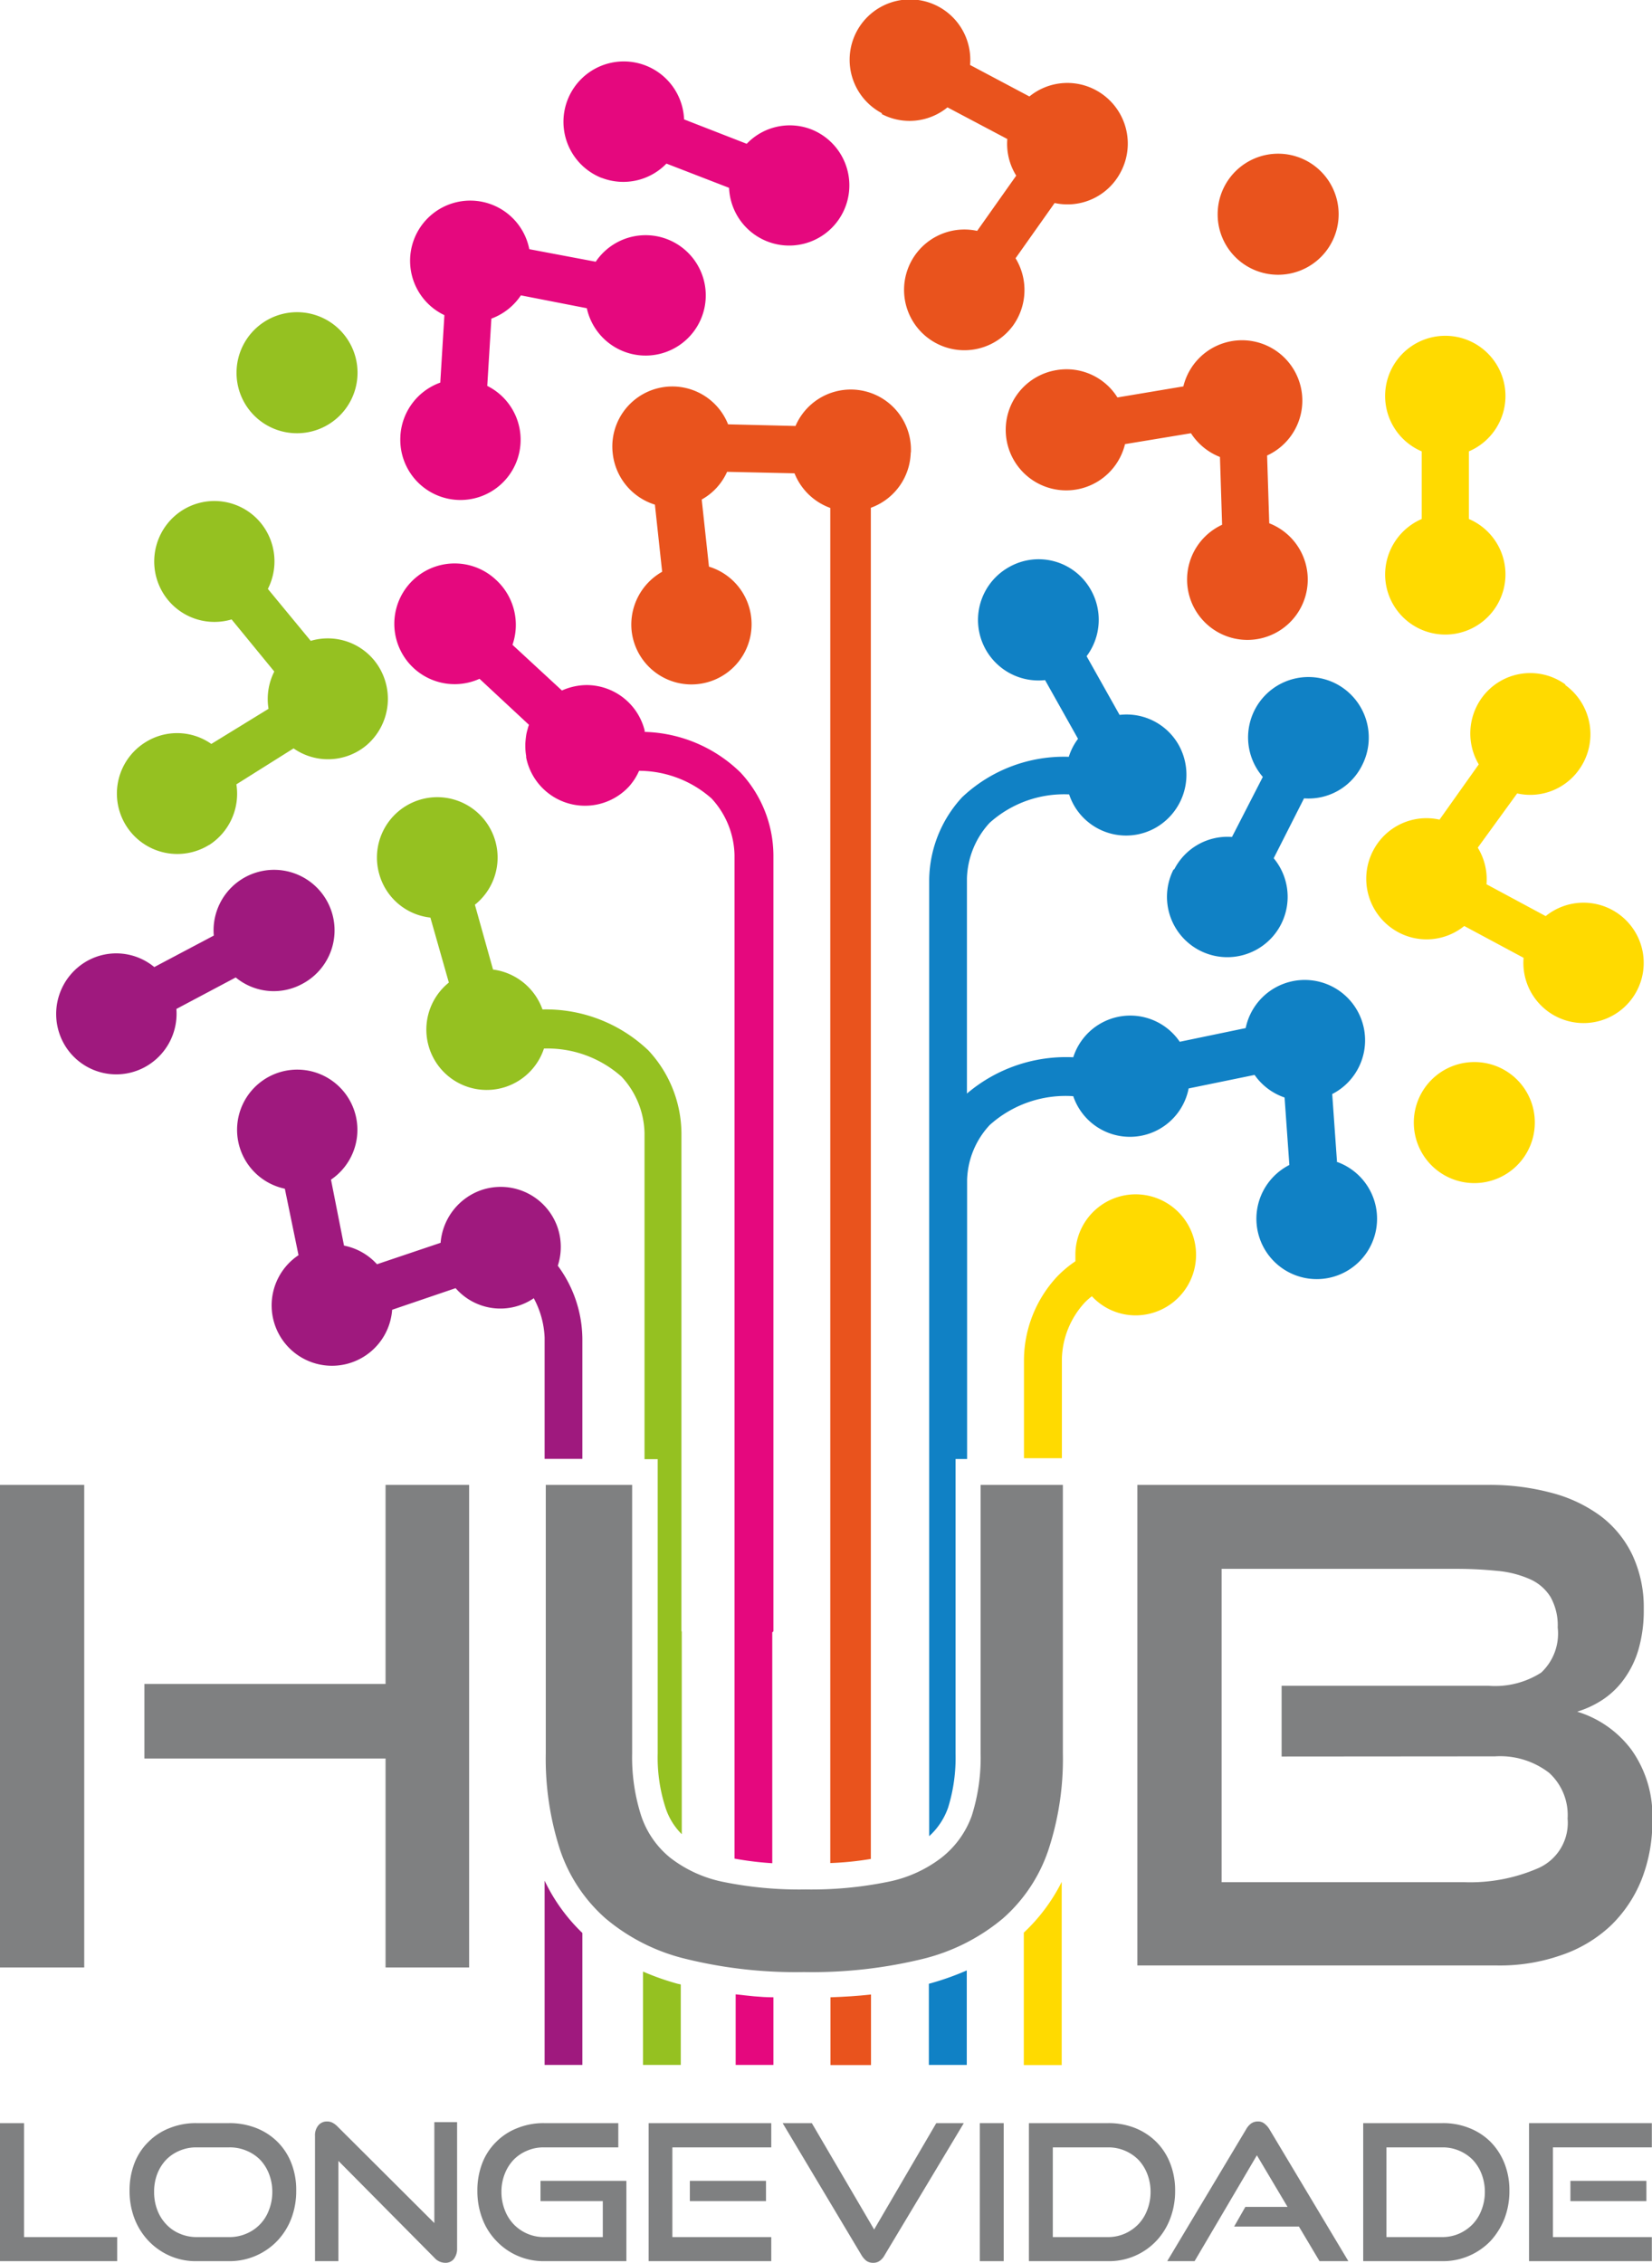
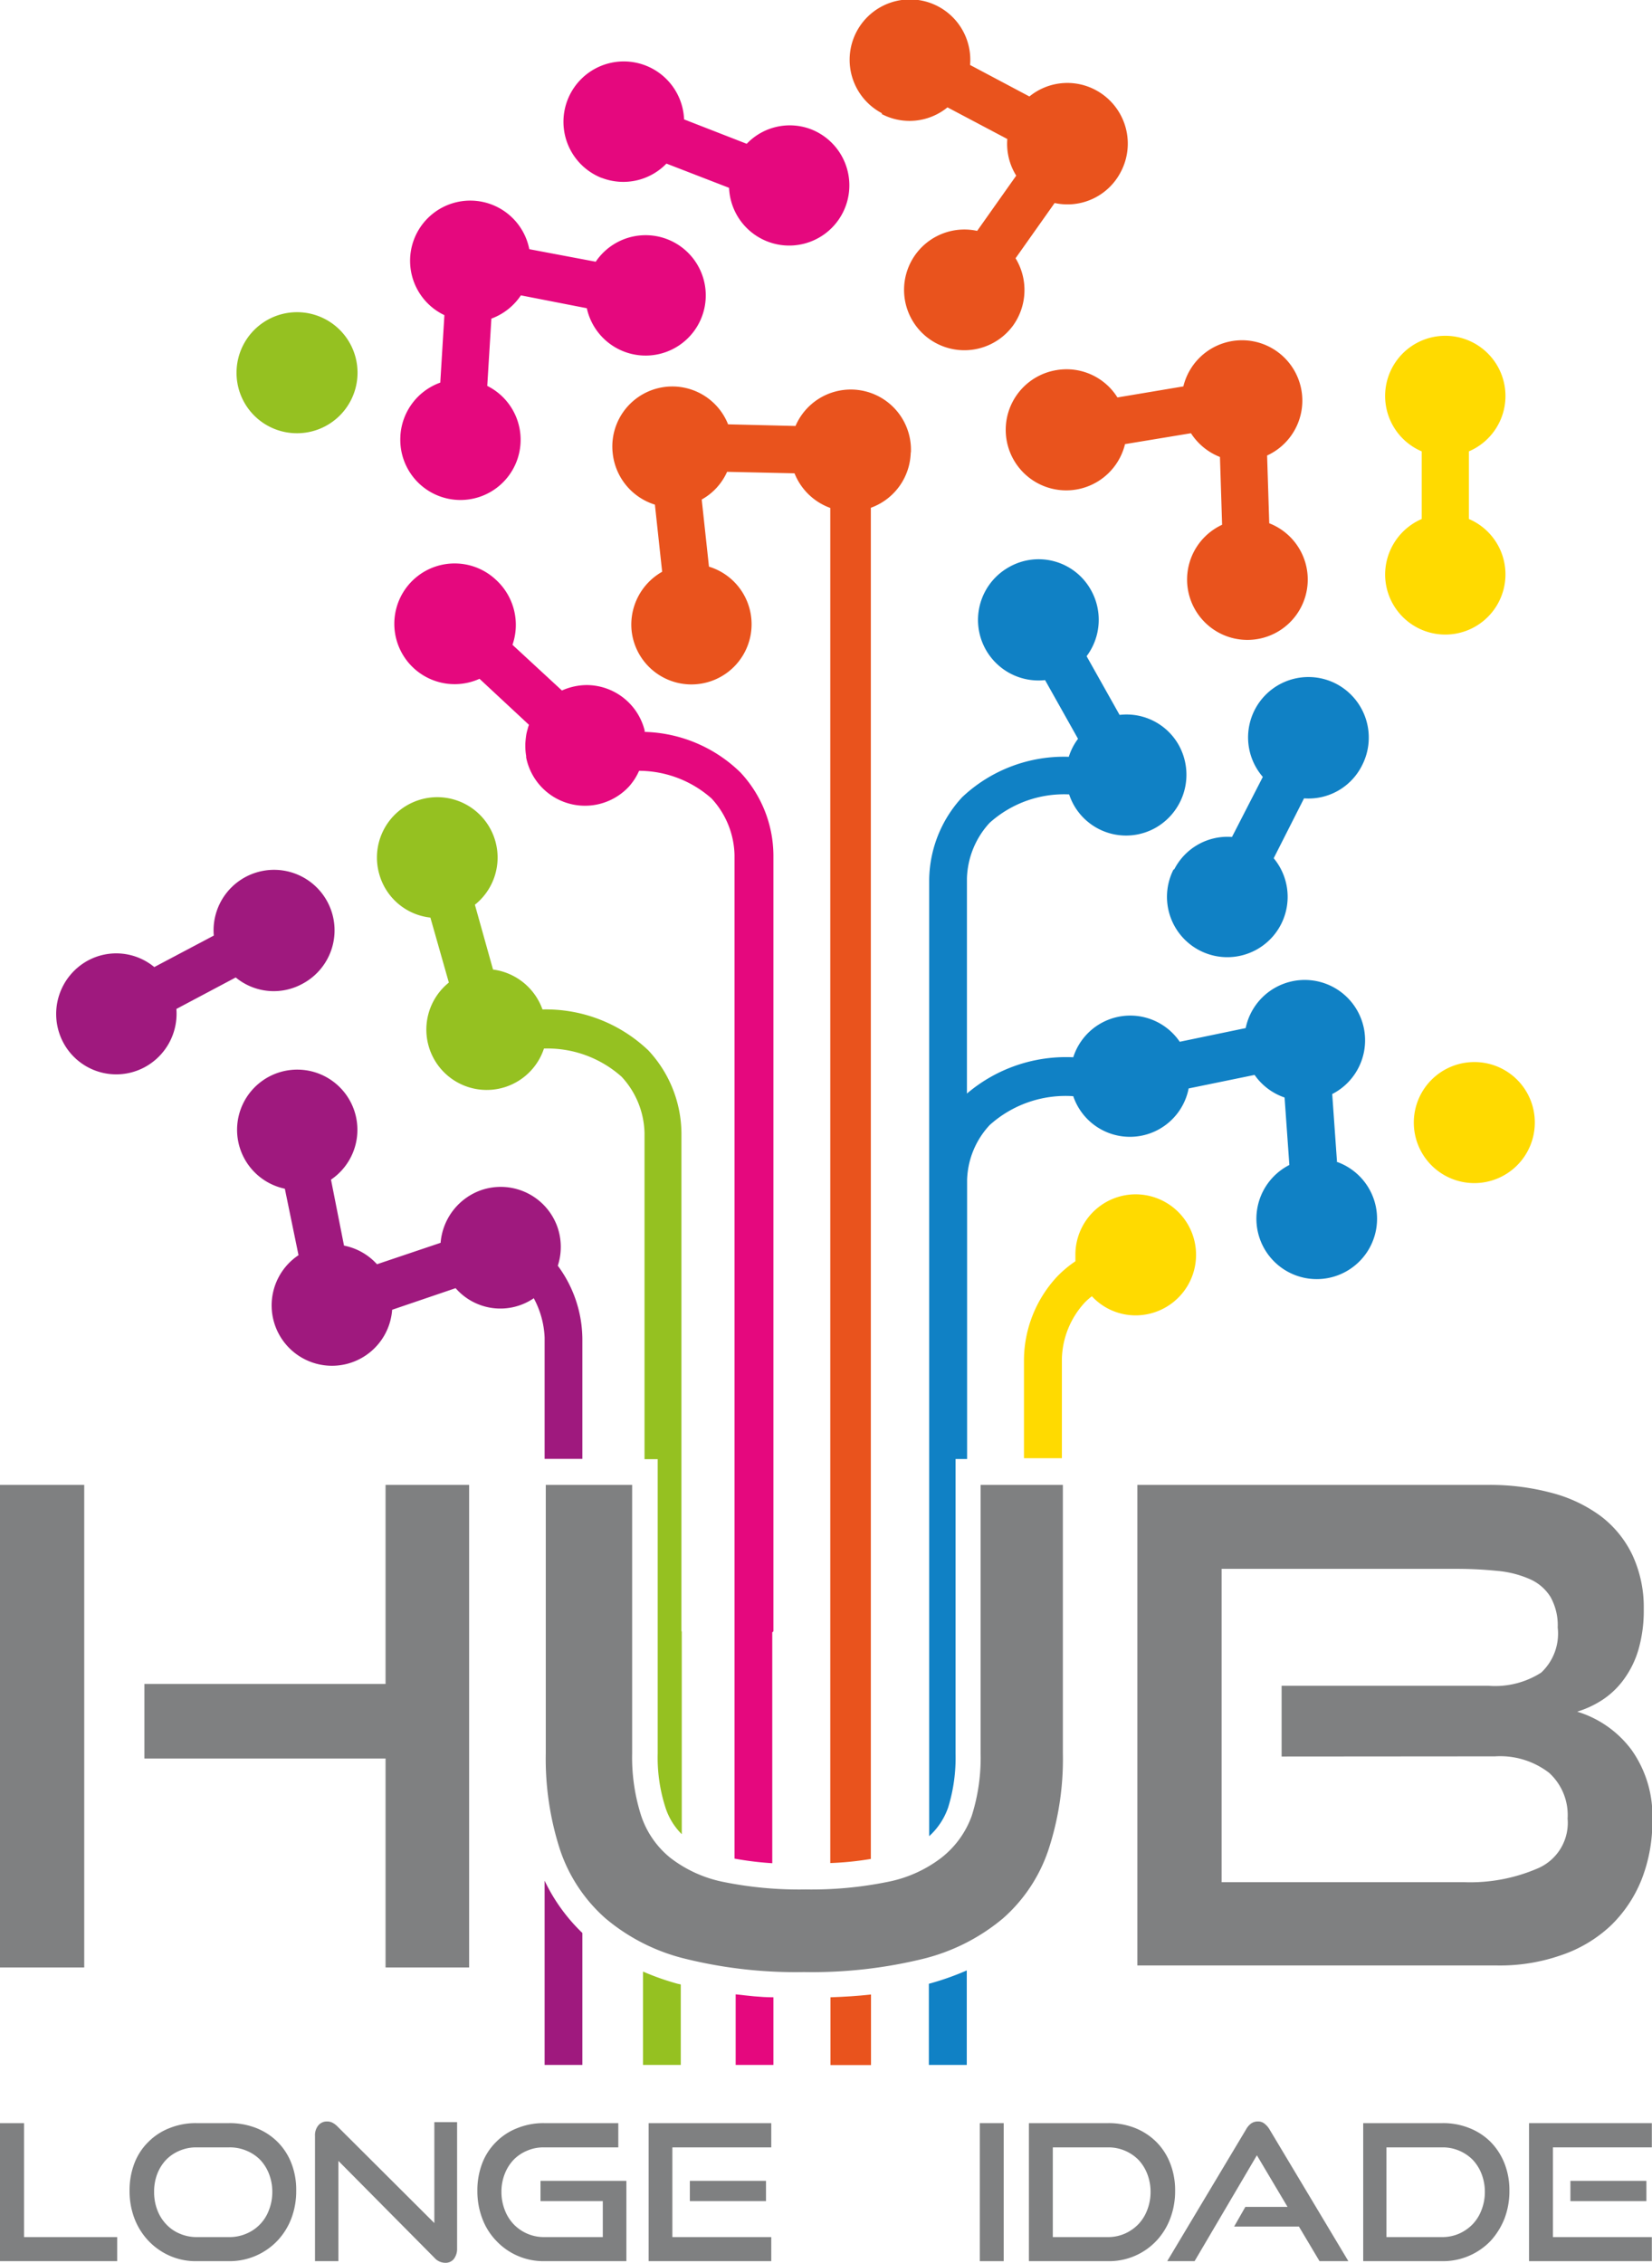
<svg xmlns="http://www.w3.org/2000/svg" viewBox="0 0 100.22 137.23">
  <defs>
    <style>.cls-1{fill:none;}.cls-2{clip-path:url(#clip-path);}.cls-3{fill:#7f8081;}.cls-4{fill:#e9531d;}.cls-5{fill:#95c121;}.cls-6{fill:#ffda00;}.cls-7{fill:#1081c5;}.cls-8{fill:#e5087e;}.cls-9{fill:#9f197e;}</style>
    <clipPath id="clip-path" transform="translate(-12.89 -7.89)">
      <rect class="cls-1" width="126" height="153" />
    </clipPath>
  </defs>
  <g id="Camada_2" data-name="Camada 2">
    <g id="Camada_1-2" data-name="Camada 1">
      <g class="cls-2">
        <path class="cls-3" d="M12.89,97.93H18v29.26H12.89Zm23.39,29.26V114.52H21.65V110H36.28V97.93h5.07v29.26Z" transform="translate(-12.89 -7.89)" />
        <path class="cls-3" d="M72.37,97.93h5V114.2a17.6,17.6,0,0,1-.88,5.87,9.58,9.58,0,0,1-2.76,4.15,12,12,0,0,1-4.85,2.45,28.34,28.34,0,0,1-7.22.8,27.92,27.92,0,0,1-7.17-.8,11.85,11.85,0,0,1-4.86-2.45,9.61,9.61,0,0,1-2.76-4.15A17.9,17.9,0,0,1,46,114.2V97.93h5.24V114.2a11.6,11.6,0,0,0,.54,3.77,5.52,5.52,0,0,0,1.76,2.56A7.75,7.75,0,0,0,56.75,122a23.05,23.05,0,0,0,5,.46,23.15,23.15,0,0,0,5-.46,7.81,7.81,0,0,0,3.26-1.47A5.65,5.65,0,0,0,71.84,118a11.6,11.6,0,0,0,.54-3.77V97.93Z" transform="translate(-12.89 -7.89)" />
        <path class="cls-3" d="M81.89,127.07V97.93h21.26a14.46,14.46,0,0,1,3.86.48,8.68,8.68,0,0,1,3,1.42,6.43,6.43,0,0,1,1.92,2.37,7.51,7.51,0,0,1,.68,3.26,8.51,8.51,0,0,1-.32,2.45,5.81,5.81,0,0,1-.88,1.8,5,5,0,0,1-1.3,1.25,6,6,0,0,1-1.54.72,6.44,6.44,0,0,1,3.3,2.32,6.89,6.89,0,0,1,1.26,4.25,9.54,9.54,0,0,1-.66,3.63,8,8,0,0,1-1.88,2.79,8.22,8.22,0,0,1-3,1.78,11.25,11.25,0,0,1-3.86.62Zm8.75-12.67v-4.29h12.55a5.18,5.18,0,0,0,3.2-.8,3.24,3.24,0,0,0,1-2.73,3.51,3.51,0,0,0-.44-1.86,2.79,2.79,0,0,0-1.26-1.08,6.24,6.24,0,0,0-2-.5,24.33,24.33,0,0,0-2.54-.12H87v19h14.72a10.33,10.33,0,0,0,4.51-.86,3,3,0,0,0,1.76-3,3.46,3.46,0,0,0-1.12-2.77,4.87,4.87,0,0,0-3.28-1Z" transform="translate(-12.89 -7.89)" />
-         <path class="cls-4" d="M90.41,24.55a3.67,3.67,0,1,0-3.65-3.67A3.66,3.66,0,0,0,90.41,24.55Z" transform="translate(-12.89 -7.89)" />
        <path class="cls-5" d="M30.89,34.16a3.67,3.67,0,1,0-3.65-3.67A3.66,3.66,0,0,0,30.89,34.16Z" transform="translate(-12.89 -7.89)" />
        <path class="cls-6" d="M96.92,42.73A3.65,3.65,0,1,0,102,39.36v-4.1a3.65,3.65,0,1,0-2.86,0v4.1a3.68,3.68,0,0,0-2.22,3.37" transform="translate(-12.89 -7.89)" />
        <path class="cls-7" d="M84.1,60.58a3.66,3.66,0,1,0,6.06-.65L92,56.3a3.63,3.63,0,0,0,3.52-2A3.68,3.68,0,0,0,94,49.38,3.66,3.66,0,0,0,89.5,55l-1.87,3.64a3.63,3.63,0,0,0-3.52,2" transform="translate(-12.89 -7.89)" />
        <path class="cls-8" d="M49.38,18.67a3.64,3.64,0,0,0,3.94-.86l3.8,1.47a3.65,3.65,0,1,0,5-3.54,3.61,3.61,0,0,0-3.93.87l-3.8-1.48a3.66,3.66,0,1,0-5,3.55" transform="translate(-12.89 -7.89)" />
        <path class="cls-4" d="M77,30.33a3.67,3.67,0,1,0,4.14,4.49l4-.66a3.7,3.7,0,0,0,1.76,1.44l.13,4.11a3.66,3.66,0,1,0,2.86-.09l-.13-4.11a3.66,3.66,0,1,0-5.08-4.19l-4,.67A3.64,3.64,0,0,0,77,30.33" transform="translate(-12.89 -7.89)" />
        <path class="cls-8" d="M37.18,34.35a3.65,3.65,0,1,0,5.27-3.06l.25-4.08a3.68,3.68,0,0,0,1.79-1.41l4,.78a3.65,3.65,0,1,0,.54-2.82L45,23A3.65,3.65,0,1,0,39.85,27l-.25,4.09a3.66,3.66,0,0,0-2.42,3.23" transform="translate(-12.89 -7.89)" />
        <path class="cls-4" d="M66.37,14.8a3.64,3.64,0,0,0,4-.4L74,16.32a3.63,3.63,0,0,0,.54,2.22l-2.37,3.35a3.66,3.66,0,1,0,2.2,5.71,3.7,3.7,0,0,0,.13-4.05l2.37-3.35a3.64,3.64,0,0,0,4-1.86,3.68,3.68,0,0,0-1.53-5,3.64,3.64,0,0,0-4,.4l-3.6-1.91a3.66,3.66,0,1,0-5.34,2.93Z" transform="translate(-12.89 -7.89)" />
        <path class="cls-3" d="M12.89,145v-8.37h1.46v6.91H20V145Z" transform="translate(-12.89 -7.89)" />
        <path class="cls-3" d="M24.79,145a3.9,3.9,0,0,1-1.61-.33,4,4,0,0,1-1.28-.9,4.08,4.08,0,0,1-.85-1.35,4.66,4.66,0,0,1-.3-1.69,4.56,4.56,0,0,1,.3-1.68,3.63,3.63,0,0,1,.85-1.29,3.68,3.68,0,0,1,1.28-.83,4.23,4.23,0,0,1,1.61-.3h2a4.4,4.4,0,0,1,1.65.3,3.79,3.79,0,0,1,1.29.84,3.74,3.74,0,0,1,.84,1.3,4.42,4.42,0,0,1,.29,1.66,4.66,4.66,0,0,1-.3,1.69,4.08,4.08,0,0,1-.85,1.35A4,4,0,0,1,26.82,145Zm2-1.46a2.59,2.59,0,0,0,1.05-.21,2.47,2.47,0,0,0,1.37-1.44,3,3,0,0,0,.2-1.09,3,3,0,0,0-.2-1.09,2.62,2.62,0,0,0-.54-.86,2.51,2.51,0,0,0-.83-.55,2.59,2.59,0,0,0-1.05-.2h-2a2.54,2.54,0,0,0-1,.2,2.46,2.46,0,0,0-.82.55,2.62,2.62,0,0,0-.54.86,2.94,2.94,0,0,0-.19,1.09,3,3,0,0,0,.19,1.09,2.56,2.56,0,0,0,.54.87,2.37,2.37,0,0,0,.82.57,2.58,2.58,0,0,0,1,.21Z" transform="translate(-12.89 -7.89)" />
        <path class="cls-3" d="M33.42,138.88V145H32v-7.59a.93.93,0,0,1,.2-.64.66.66,0,0,1,.54-.24.67.67,0,0,1,.31.07,1.18,1.18,0,0,1,.31.23l5.88,5.86v-6.12h1.38v7.66a1,1,0,0,1-.2.64.64.64,0,0,1-.52.23.89.89,0,0,1-.66-.31l-5.86-5.91Z" transform="translate(-12.89 -7.89)" />
        <path class="cls-3" d="M45.86,145A3.93,3.93,0,0,1,43,143.77a3.92,3.92,0,0,1-.85-1.35,4.66,4.66,0,0,1-.3-1.69,4.56,4.56,0,0,1,.3-1.68,3.63,3.63,0,0,1,.85-1.29,3.68,3.68,0,0,1,1.28-.83,4.23,4.23,0,0,1,1.61-.3h4.51v1.47H45.87a2.49,2.49,0,0,0-1,.2,2.46,2.46,0,0,0-.82.55,2.62,2.62,0,0,0-.54.86,2.94,2.94,0,0,0-.2,1.09,3,3,0,0,0,.2,1.09,2.56,2.56,0,0,0,.54.87,2.54,2.54,0,0,0,1.85.78h3.56v-2.18H45.68v-1.23h5.21V145Z" transform="translate(-12.89 -7.89)" />
        <path class="cls-3" d="M52.24,145v-8.37h7.44v1.47h-6v5.44h6V145Zm2.5-4.87h4.62v1.23H54.74Z" transform="translate(-12.89 -7.89)" />
-         <path class="cls-3" d="M60.37,136.63h1.77l3.78,6.45,3.77-6.45h1.67l-4.8,8a1,1,0,0,1-.3.35.65.65,0,0,1-.4.12.69.69,0,0,1-.41-.12,1.31,1.31,0,0,1-.3-.35Z" transform="translate(-12.89 -7.89)" />
        <path class="cls-3" d="M73.78,136.63H72.33V145h1.45Z" transform="translate(-12.89 -7.89)" />
        <path class="cls-3" d="M75.31,145v-8.37h4.82a4.34,4.34,0,0,1,1.63.3,3.85,3.85,0,0,1,1.28.84,3.74,3.74,0,0,1,.84,1.3,4.42,4.42,0,0,1,.3,1.66,4.66,4.66,0,0,1-.3,1.69,4.05,4.05,0,0,1-.84,1.35A3.94,3.94,0,0,1,80.13,145Zm4.82-1.46a2.54,2.54,0,0,0,1-.21,2.63,2.63,0,0,0,.82-.57,2.56,2.56,0,0,0,.54-.87,3,3,0,0,0,.2-1.09,3,3,0,0,0-.2-1.09,2.62,2.62,0,0,0-.54-.86,2.57,2.57,0,0,0-.82-.55,2.54,2.54,0,0,0-1-.2H76.76v5.44Z" transform="translate(-12.89 -7.89)" />
        <path class="cls-3" d="M92.94,145l-1.25-2.1H87.76l.68-1.19H91l-1.86-3.13L85.36,145H83.7l4.79-8a1.09,1.09,0,0,1,.29-.34.68.68,0,0,1,.42-.13.6.6,0,0,1,.4.13,1.26,1.26,0,0,1,.3.34l4.79,8Z" transform="translate(-12.89 -7.89)" />
        <path class="cls-3" d="M95.59,145v-8.37h4.82a4.25,4.25,0,0,1,1.62.3,3.79,3.79,0,0,1,1.29.84,3.89,3.89,0,0,1,.84,1.3,4.42,4.42,0,0,1,.3,1.66,4.66,4.66,0,0,1-.3,1.69,4.4,4.4,0,0,1-.84,1.35,4,4,0,0,1-2.91,1.23Zm4.82-1.46a2.54,2.54,0,0,0,1-.21,2.63,2.63,0,0,0,.82-.57,2.56,2.56,0,0,0,.54-.87,3,3,0,0,0,.2-1.09,3,3,0,0,0-.2-1.09,2.62,2.62,0,0,0-.54-.86,2.57,2.57,0,0,0-.82-.55,2.54,2.54,0,0,0-1-.2H97v5.44Z" transform="translate(-12.89 -7.89)" />
        <path class="cls-3" d="M105.65,145v-8.37h7.45v1.47h-6v5.44h6V145Zm2.51-4.87h4.61v1.23h-4.61Z" transform="translate(-12.89 -7.89)" />
        <path class="cls-6" d="M102.33,72.29A3.67,3.67,0,1,0,106,76,3.66,3.66,0,0,0,102.33,72.29Z" transform="translate(-12.89 -7.89)" />
        <path class="cls-9" d="M31.19,67.57a3.67,3.67,0,1,0-5.33-2.95l-3.61,1.91a3.62,3.62,0,0,0-4-.41,3.69,3.69,0,0,0-1.54,4.95,3.64,3.64,0,0,0,4.94,1.54,3.68,3.68,0,0,0,1.94-3.54l3.6-1.91A3.62,3.62,0,0,0,31.19,67.57Z" transform="translate(-12.89 -7.89)" />
-         <path class="cls-6" d="M107.85,49.39a3.63,3.63,0,0,0-5.09.85,3.69,3.69,0,0,0-.16,4l-2.38,3.35a3.64,3.64,0,0,0-4,1.83,3.68,3.68,0,0,0,1.5,5,3.63,3.63,0,0,0,4-.38l3.6,1.93a3.65,3.65,0,1,0,1.34-2.53l-3.59-1.93a3.67,3.67,0,0,0-.53-2.22L104.93,56a3.63,3.63,0,0,0,3.76-1.45,3.68,3.68,0,0,0-.84-5.12" transform="translate(-12.89 -7.89)" />
-         <path class="cls-5" d="M25.56,59.14a3.69,3.69,0,0,0,1.67-3.69l3.47-2.18a3.64,3.64,0,0,0,4.4-.17,3.7,3.7,0,0,0,.49-5.17,3.64,3.64,0,0,0-3.85-1.18l-2.6-3.15a3.68,3.68,0,0,0-.43-4,3.64,3.64,0,0,0-5.14-.49,3.68,3.68,0,0,0-.49,5.16,3.65,3.65,0,0,0,3.86,1.18l2.59,3.16a3.69,3.69,0,0,0-.35,2.26L25.71,53a3.61,3.61,0,0,0-4-.1,3.66,3.66,0,0,0,3.87,6.22Z" transform="translate(-12.89 -7.89)" />
        <path class="cls-9" d="M45.93,121.93V133.1h2.29v-8A10.86,10.86,0,0,1,45.93,121.93Z" transform="translate(-12.89 -7.89)" />
        <path class="cls-8" d="M59.81,106.81V59.73a7.42,7.42,0,0,0-2-5A8.64,8.64,0,0,0,52,52.27l0-.08a3.64,3.64,0,0,0-3.52-2.76,3.74,3.74,0,0,0-1.5.33l-3-2.77a3.7,3.7,0,0,0-1-3.94,3.66,3.66,0,1,0-1,6l3,2.79a2,2,0,0,0-.08.26,3,3,0,0,0-.08.32,5.32,5.32,0,0,0-.06.56v.08s0,.07,0,.11a3.43,3.43,0,0,0,.05.56s0,.06,0,.09a3.64,3.64,0,0,0,6.25,1.75,4.23,4.23,0,0,0,.32-.42l0,0a3.74,3.74,0,0,0,.28-.52l0,0a6.65,6.65,0,0,1,4.4,1.68,5.22,5.22,0,0,1,1.39,3.42v60.86a19.38,19.38,0,0,0,2.29.28v-14Z" transform="translate(-12.89 -7.89)" />
        <path class="cls-4" d="M68.15,35.33a3.65,3.65,0,0,0-7-1.61l-4.09-.1a3.64,3.64,0,0,0-7,1.75,3.67,3.67,0,0,0,2.56,3.12l.44,4.07a3.68,3.68,0,0,0-1.85,3.6,3.65,3.65,0,1,0,4.69-3.91l-.44-4.07A3.61,3.61,0,0,0,57,36.5l4.09.09a3.68,3.68,0,0,0,2.17,2.1v71.59h0v10.58a18.89,18.89,0,0,0,2.46-.25v-13.8h0V38.68a3.66,3.66,0,0,0,2.42-3.35" transform="translate(-12.89 -7.89)" />
-         <path class="cls-6" d="M75,125.11v8h2.3V122a10.94,10.94,0,0,1-2.3,3.08" transform="translate(-12.89 -7.89)" />
        <path class="cls-4" d="M63.27,129v4.11h2.46v-4.28c-.78.09-1.61.14-2.46.17" transform="translate(-12.89 -7.89)" />
        <path class="cls-7" d="M69.24,128.18h0v4.92h2.3v-5.73A16.51,16.51,0,0,1,69.24,128.18Z" transform="translate(-12.89 -7.89)" />
        <path class="cls-8" d="M57.52,128.82v4.28h2.29V129C59,129,58.25,128.9,57.52,128.82Z" transform="translate(-12.89 -7.89)" />
        <path class="cls-5" d="M54,128.18a15.7,15.7,0,0,1-2.1-.74v5.66h2.29v-4.88Z" transform="translate(-12.89 -7.89)" />
        <path class="cls-5" d="M54.23,106.81V76.59a7.44,7.44,0,0,0-2-5A9,9,0,0,0,45.8,69.1a3.69,3.69,0,0,0-3-2.42L41.7,62.75a3.66,3.66,0,1,0-5.8-1.85A3.63,3.63,0,0,0,39,63.53l1.12,3.94a3.66,3.66,0,1,0,5.77,4,6.76,6.76,0,0,1,4.71,1.71,5.18,5.18,0,0,1,1.39,3.41V96.37h.8v17.84a9.86,9.86,0,0,0,.46,3.25,4,4,0,0,0,1,1.65v-12.3Z" transform="translate(-12.89 -7.89)" />
        <path class="cls-6" d="M81.78,80.31A3.66,3.66,0,0,0,78.13,84c0,.13,0,.25,0,.37a6.8,6.8,0,0,0-1.12.94,7.48,7.48,0,0,0-2,5v6h2.3V90.29a5.22,5.22,0,0,1,1.39-3.42,4,4,0,0,1,.43-.38,3.61,3.61,0,0,0,2.65,1.16,3.67,3.67,0,0,0,0-7.34Z" transform="translate(-12.89 -7.89)" />
        <path class="cls-7" d="M94,78.33l-.29-4.1a3.66,3.66,0,1,0-5.25-4l-4,.83A3.63,3.63,0,0,0,78,72a9.28,9.28,0,0,0-6.45,2.2V61.15a5.19,5.19,0,0,1,1.37-3.36,6.75,6.75,0,0,1,4.83-1.73,3.76,3.76,0,0,0,.27.62,3.64,3.64,0,0,0,5,1.39,3.7,3.7,0,0,0,1.38-5,3.63,3.63,0,0,0-3.59-1.83l-2-3.56a3.68,3.68,0,0,0,.27-4,3.63,3.63,0,0,0-5-1.39,3.67,3.67,0,0,0,2.21,6.84l2,3.56a3.53,3.53,0,0,0-.56,1.09,9,9,0,0,0-6.47,2.45,7.5,7.5,0,0,0-2,5v58a4.22,4.22,0,0,0,1.15-1.74,10.22,10.22,0,0,0,.45-3.26V96.36h.7V79.42a5.09,5.09,0,0,1,1.37-3.31A6.88,6.88,0,0,1,78,74.36a3.63,3.63,0,0,0,7-.47l4-.82a3.66,3.66,0,0,0,1.82,1.37l.29,4.09a3.66,3.66,0,1,0,2.85-.2" transform="translate(-12.89 -7.89)" />
        <path class="cls-9" d="M45.26,86.59A5.48,5.48,0,0,1,45.93,89v7.35h2.29V89.06a7.55,7.55,0,0,0-1.49-4.42,3.7,3.7,0,0,0,0-2.28,3.65,3.65,0,0,0-4.63-2.31,3.7,3.7,0,0,0-2.48,3.2l-3.86,1.3a3.64,3.64,0,0,0-2-1.13l-.79-4a3.65,3.65,0,1,0-2.8.55L31,84a3.66,3.66,0,1,0,5.68,3.31L40.53,86a3.6,3.6,0,0,0,4.73.62" transform="translate(-12.89 -7.89)" />
      </g>
    </g>
  </g>
</svg>